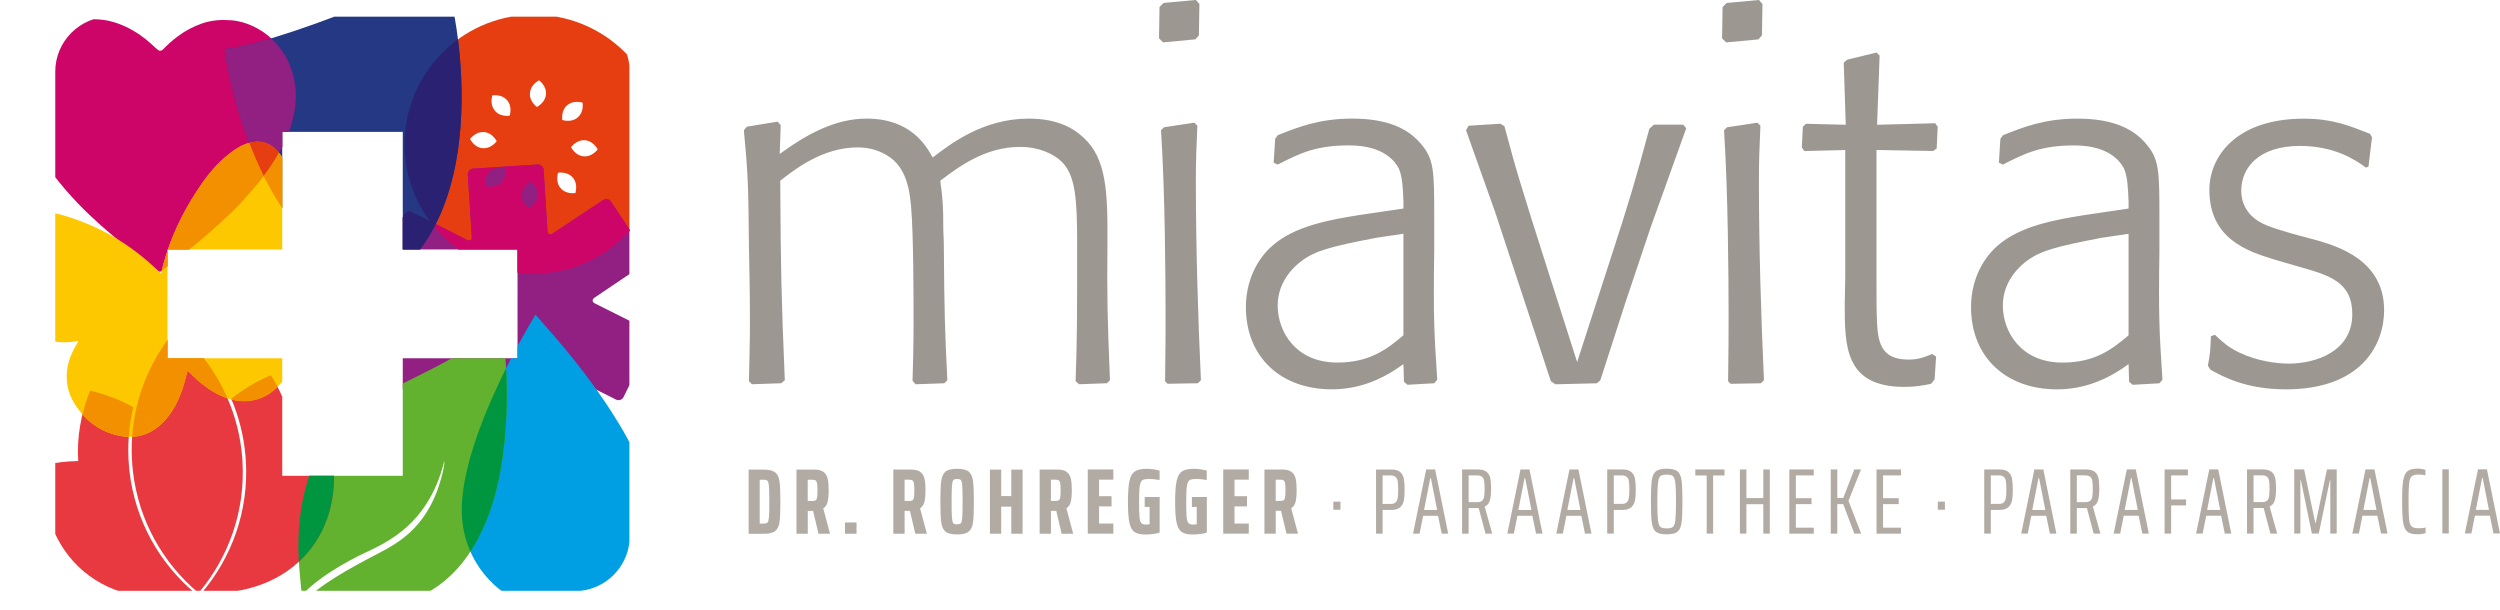
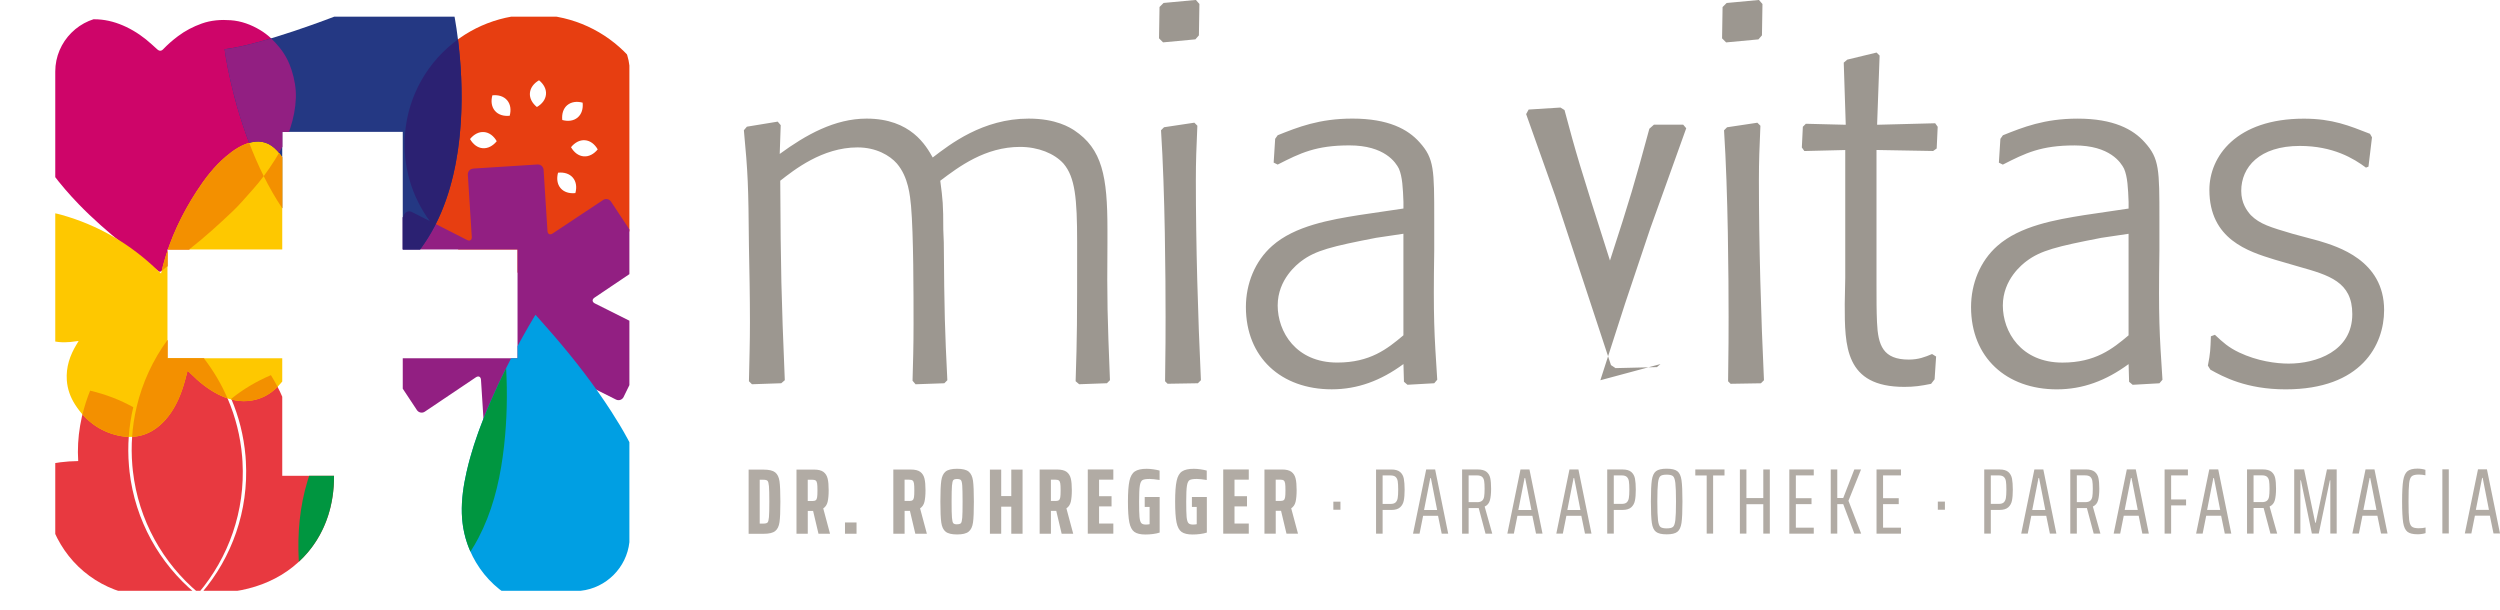
<svg xmlns="http://www.w3.org/2000/svg" id="Ebene_1" viewBox="0 0 746.43 182.1">
  <defs>
    <style>.cls-1{fill:#ce0569;}.cls-1,.cls-2,.cls-3,.cls-4,.cls-5,.cls-6,.cls-7,.cls-8,.cls-9,.cls-10,.cls-11,.cls-12,.cls-13,.cls-14{stroke-width:0px;}.cls-2{fill:#009640;}.cls-3{fill:#b1aba4;}.cls-4{fill:none;}.cls-5{fill:#f39000;}.cls-6{fill:#62b22f;}.cls-7{fill:#9c9790;}.cls-8{fill:#009fe3;}.cls-9{fill:#243883;}.cls-15{clip-path:url(#clippath);}.cls-10{fill:#e73e11;}.cls-11{fill:#e83940;}.cls-12{fill:#fec800;}.cls-13{fill:#921f82;}.cls-14{fill:#2b2172;}</style>
    <clipPath id="clippath">
      <path class="cls-4" d="m50,74.48h34.27s0-35.1,0-35.1h35.98s0,35.1,0,35.1h34.27s0,32.49,0,32.49h-34.27s0,35.1,0,35.1h-35.98s0-35.1,0-35.1h-34.27s0-32.49,0-32.49ZM32.89,4.97c-9.01,0-16.39,7.38-16.39,16.39v138.74c0,8.42,6.43,15.4,14.61,16.29h142.29c7.6-.83,13.68-6.91,14.52-14.51V19.57c-.9-8.18-7.88-14.6-16.29-14.6H32.89Z" />
    </clipPath>
  </defs>
-   <path class="cls-7" d="m660.11,100.42c-.15,3.92-.15,4.98-.9,8.74l.75,1.21c3.77,2.11,10.71,5.88,22.47,5.88,22.62,0,29.4-13.27,29.4-23.67,0-14.93-14.02-19-19.45-20.66l-7.84-2.11c-6.63-1.96-9.8-2.87-12.51-5.58-1.21-1.36-2.86-3.62-2.86-7.24,0-7.09,5.43-13.42,17.49-13.42,9.95,0,16.13,3.77,19.75,6.48l.75-.3,1.05-8.75-.6-1.05c-6.18-2.41-11.16-4.52-19.75-4.52-20.2,0-28.2,11.31-28.2,21.26,0,14.78,11.61,18.4,19.45,20.81l7.24,2.11c9.05,2.56,15.98,4.52,15.98,14.17,0,11.16-10.86,14.78-19,14.78-3.77,0-9.35-.75-14.78-3.32-3.17-1.51-4.83-3.01-7.24-5.28l-1.21.45Zm-24.58-30.61v30.31c-4.82,4.07-9.95,8.14-19.75,8.14-12.36,0-17.79-9.2-17.79-17.04s5.88-12.36,7.09-13.27c4.22-3.17,9.05-4.37,22.32-6.94l8.14-1.21Zm-38.75-21.26l1.21.6c6.78-3.47,11.46-5.73,21.41-5.73,10.55,0,13.87,5.13,14.78,6.94,1.05,2.41,1.21,5.88,1.36,9.95v1.96l-13.27,1.96c-8.44,1.36-19.15,3.17-25.93,9.2-5.13,4.52-7.84,11.31-7.84,18.24,0,15.08,10.55,24.58,25.63,24.58,7.69,0,14.63-2.56,21.41-7.54l.15,5.28,1.06.9,7.99-.45.91-1.06c-.91-14.02-1.21-18.24-.91-38.6v-9.35c0-14.78,0-18.09-4.37-22.92-3.47-3.92-9.35-7.09-20.05-7.09-9.95,0-16.28,2.56-22.31,4.97l-.75,1.06-.45,7.09Zm-19.6-3.47l1.06-.75.3-6.48-.75-1.05-17.34.45.75-20.66-.91-.9-8.74,2.11-1.06.9.6,18.55-11.91-.3-.9.9-.3,6.18.75,1.06,12.21-.3v38.15l-.15,7.84c0,12.51,0,24.73,17.79,24.73,3.01,0,4.97-.3,7.99-.91l1.05-1.36.45-6.79-1.21-.75c-2.11.9-4.07,1.66-6.94,1.66-7.69,0-9.2-4.22-9.5-11.16-.15-3.47-.15-6.63-.15-11.16v-40.26l16.89.3Zm-51.11-34.53l.15-9.35-1.05-1.21-9.65.9-1.21,1.21-.15,9.35,1.21,1.21,9.65-.9,1.05-1.21Zm.6,102.98c-.9-19.3-1.51-40.41-1.51-59.71,0-5.88.15-9.35.45-16.28l-.91-.9-9.05,1.36-.9.9c1.21,18.55,1.36,44.33,1.36,55.79,0,4.67,0,9.2-.15,19.15l.75.75,9.05-.15.9-.91Zm-48.85,0l7.39-22.92,7.54-22.47,10.71-29.85-.9-1.06h-8.75l-1.36,1.21c-4.37,16.13-5.73,20.81-11.76,39.35l-9.8,30.31-8.14-25.48c-9.2-28.8-10.1-31.96-13.57-44.93l-1.21-.75-9.5.6-.75,1.36,8.74,24.58,16.59,50.36,1.36.9,12.36-.3,1.06-.91Zm-58.8-43.73v30.31c-4.82,4.07-9.95,8.14-19.75,8.14-12.36,0-17.79-9.2-17.79-17.04s5.88-12.36,7.09-13.27c4.22-3.17,9.05-4.37,22.32-6.94l8.14-1.21Zm-38.75-21.26l1.21.6c6.79-3.47,11.46-5.73,21.41-5.73,10.55,0,13.87,5.13,14.78,6.94,1.05,2.41,1.21,5.88,1.36,9.95v1.96l-13.27,1.96c-8.44,1.36-19.15,3.17-25.93,9.2-5.13,4.52-7.84,11.31-7.84,18.24,0,15.08,10.55,24.58,25.63,24.58,7.69,0,14.63-2.56,21.41-7.54l.15,5.28,1.05.9,7.99-.45.9-1.06c-.9-14.02-1.21-18.24-.9-38.6v-9.35c0-14.78,0-18.09-4.37-22.92-3.47-3.92-9.35-7.09-20.05-7.09-9.95,0-16.28,2.56-22.32,4.97l-.75,1.06-.45,7.09Zm-22.31-38l.15-9.35-1.05-1.21-9.65.9-1.21,1.21-.15,9.35,1.21,1.21,9.65-.9,1.06-1.21Zm.6,102.98c-.9-19.3-1.51-40.41-1.51-59.71,0-5.88.15-9.35.45-16.28l-.9-.9-9.05,1.36-.9.9c1.21,18.55,1.36,44.33,1.36,55.79,0,4.67,0,9.2-.15,19.15l.75.75,9.05-.15.9-.91Zm-124.24,0c-1.06-25.78-1.21-32.27-1.36-59.56,4.07-3.17,12.52-9.95,23.07-9.95,5.58,0,9.65,2.41,11.76,4.82,3.47,4.07,3.92,9.65,4.22,12.67.75,8.44.75,26.39.75,35.28,0,6.94-.15,11.31-.3,16.89l.9,1.06,8.59-.3.9-.91c-.75-15.23-.9-20.05-1.06-41.16l-.15-3.77c0-7.54-.15-8.9-.9-14.63,5.58-4.22,13.42-10.1,23.82-10.1,5.43,0,10.25,1.96,12.97,4.98,3.47,4.07,4.07,10.4,4.07,23.37,0,24.88,0,27.59-.45,41.61l1.06.9,8.29-.3.9-.91c-.75-19-.9-23.82-.75-40.86v-4.22c0-15.68-1.51-23.97-9.95-29.55-1.21-.75-5.28-3.47-13.57-3.47-13.72,0-23.52,7.69-28.65,11.61-1.96-3.47-6.48-11.61-19.75-11.61-9.5,0-18.09,4.82-25.93,10.55l.3-8.59-.9-1.06-9.2,1.51-.9,1.06c1.21,12.82,1.36,16.43,1.51,34.53.15,7.54.3,15.08.3,22.77,0,6.33-.15,10.4-.3,17.64l.9.9,8.75-.3,1.06-.91Z" />
+   <path class="cls-7" d="m660.11,100.42c-.15,3.92-.15,4.98-.9,8.74l.75,1.21c3.77,2.11,10.71,5.88,22.47,5.88,22.62,0,29.4-13.27,29.4-23.67,0-14.93-14.02-19-19.45-20.66l-7.84-2.11c-6.63-1.96-9.8-2.87-12.51-5.58-1.21-1.36-2.86-3.62-2.86-7.24,0-7.09,5.43-13.42,17.49-13.42,9.95,0,16.13,3.77,19.75,6.48l.75-.3,1.05-8.75-.6-1.05c-6.18-2.41-11.16-4.52-19.75-4.52-20.2,0-28.2,11.31-28.2,21.26,0,14.78,11.61,18.4,19.45,20.81l7.24,2.11c9.05,2.56,15.98,4.52,15.98,14.17,0,11.16-10.86,14.78-19,14.78-3.77,0-9.35-.75-14.78-3.32-3.17-1.51-4.83-3.01-7.24-5.28l-1.21.45Zm-24.58-30.61v30.31c-4.82,4.07-9.95,8.14-19.75,8.14-12.36,0-17.79-9.2-17.79-17.04s5.88-12.36,7.09-13.27c4.22-3.17,9.05-4.37,22.32-6.94l8.14-1.21Zm-38.75-21.26l1.21.6c6.78-3.47,11.46-5.73,21.41-5.73,10.55,0,13.87,5.13,14.78,6.94,1.05,2.41,1.21,5.88,1.36,9.95v1.96l-13.27,1.96c-8.44,1.36-19.15,3.17-25.93,9.2-5.13,4.52-7.84,11.31-7.84,18.24,0,15.08,10.55,24.58,25.63,24.58,7.69,0,14.63-2.56,21.41-7.54l.15,5.28,1.06.9,7.99-.45.91-1.06c-.91-14.02-1.21-18.24-.91-38.6v-9.35c0-14.78,0-18.09-4.37-22.92-3.47-3.92-9.35-7.09-20.05-7.09-9.95,0-16.28,2.56-22.31,4.97l-.75,1.06-.45,7.09Zm-19.6-3.47l1.06-.75.3-6.48-.75-1.05-17.34.45.75-20.66-.91-.9-8.74,2.11-1.06.9.6,18.55-11.91-.3-.9.9-.3,6.18.75,1.06,12.21-.3v38.15l-.15,7.84c0,12.51,0,24.73,17.79,24.73,3.01,0,4.97-.3,7.99-.91l1.05-1.36.45-6.79-1.21-.75c-2.11.9-4.07,1.66-6.94,1.66-7.69,0-9.2-4.22-9.5-11.16-.15-3.47-.15-6.63-.15-11.16v-40.26l16.89.3Zm-51.11-34.53l.15-9.35-1.05-1.21-9.65.9-1.21,1.21-.15,9.35,1.21,1.21,9.65-.9,1.05-1.21Zm.6,102.98c-.9-19.3-1.51-40.41-1.51-59.71,0-5.88.15-9.35.45-16.28l-.91-.9-9.05,1.36-.9.9c1.21,18.55,1.36,44.33,1.36,55.79,0,4.67,0,9.2-.15,19.15l.75.75,9.05-.15.9-.91Zm-48.85,0l7.39-22.92,7.54-22.47,10.71-29.85-.9-1.06h-8.75l-1.36,1.21c-4.37,16.13-5.73,20.81-11.76,39.35c-9.2-28.8-10.1-31.96-13.57-44.93l-1.21-.75-9.5.6-.75,1.36,8.74,24.58,16.59,50.36,1.36.9,12.36-.3,1.06-.91Zm-58.8-43.73v30.31c-4.82,4.07-9.95,8.14-19.75,8.14-12.36,0-17.79-9.2-17.79-17.04s5.88-12.36,7.09-13.27c4.22-3.17,9.05-4.37,22.32-6.94l8.14-1.21Zm-38.75-21.26l1.21.6c6.79-3.47,11.46-5.73,21.41-5.73,10.55,0,13.87,5.13,14.78,6.94,1.05,2.41,1.21,5.88,1.36,9.95v1.96l-13.27,1.96c-8.44,1.36-19.15,3.17-25.93,9.2-5.13,4.52-7.84,11.31-7.84,18.24,0,15.08,10.55,24.58,25.63,24.58,7.69,0,14.63-2.56,21.41-7.54l.15,5.28,1.05.9,7.99-.45.9-1.06c-.9-14.02-1.21-18.24-.9-38.6v-9.35c0-14.78,0-18.09-4.37-22.92-3.47-3.92-9.35-7.09-20.05-7.09-9.95,0-16.28,2.56-22.32,4.97l-.75,1.06-.45,7.09Zm-22.31-38l.15-9.35-1.05-1.21-9.65.9-1.21,1.21-.15,9.35,1.21,1.21,9.65-.9,1.06-1.21Zm.6,102.98c-.9-19.3-1.51-40.41-1.51-59.71,0-5.88.15-9.35.45-16.28l-.9-.9-9.05,1.36-.9.9c1.21,18.55,1.36,44.33,1.36,55.79,0,4.67,0,9.2-.15,19.15l.75.75,9.05-.15.9-.91Zm-124.24,0c-1.06-25.78-1.21-32.27-1.36-59.56,4.07-3.17,12.52-9.95,23.07-9.95,5.58,0,9.65,2.41,11.76,4.82,3.47,4.07,3.92,9.65,4.22,12.67.75,8.44.75,26.39.75,35.28,0,6.94-.15,11.31-.3,16.89l.9,1.06,8.59-.3.9-.91c-.75-15.23-.9-20.05-1.06-41.16l-.15-3.77c0-7.54-.15-8.9-.9-14.63,5.58-4.22,13.42-10.1,23.82-10.1,5.43,0,10.25,1.96,12.97,4.98,3.47,4.07,4.07,10.4,4.07,23.37,0,24.88,0,27.59-.45,41.61l1.06.9,8.29-.3.9-.91c-.75-19-.9-23.82-.75-40.86v-4.22c0-15.68-1.51-23.97-9.95-29.55-1.21-.75-5.28-3.47-13.57-3.47-13.72,0-23.52,7.69-28.65,11.61-1.96-3.47-6.48-11.61-19.75-11.61-9.5,0-18.09,4.82-25.93,10.55l.3-8.59-.9-1.06-9.2,1.51-.9,1.06c1.21,12.82,1.36,16.43,1.51,34.53.15,7.54.3,15.08.3,22.77,0,6.33-.15,10.4-.3,17.64l.9.9,8.75-.3,1.06-.91Z" />
  <path class="cls-3" d="m743.12,152.23h-3.9l1.87-9.55h.17l1.87,9.55Zm3.31,7.05l-3.9-19.16h-2.67l-3.93,19.16h1.95l1.06-5.32h4.46l1.09,5.32h1.95Zm-15.29-19.16h-1.92v19.16h1.92v-19.16Zm-6.93,19.02v-1.64c-.56.15-1.24.22-2.06.22-.98,0-1.68-.17-2.07-.51-.4-.34-.66-1.03-.78-2.07-.12-1.04-.18-2.85-.18-5.43s.06-4.39.18-5.43c.12-1.04.38-1.73.78-2.08.4-.34,1.09-.51,2.07-.51.71,0,1.37.07,2.01.22v-1.64c-.26-.09-.61-.18-1.06-.25-.45-.07-.87-.11-1.28-.11-1.38,0-2.38.26-3.01.77-.63.51-1.06,1.43-1.28,2.76-.22,1.33-.33,3.42-.33,6.28s.11,4.98.32,6.31c.21,1.33.64,2.24,1.27,2.74.63.5,1.64.75,3.04.75.41,0,.84-.03,1.28-.1.45-.06.82-.15,1.11-.26m-14.68-6.91h-3.9l1.87-9.55h.17l1.87,9.55Zm3.31,7.05l-3.9-19.16h-2.67l-3.93,19.16h1.95l1.06-5.32h4.46l1.09,5.32h1.95Zm-15.18,0v-19.16h-2.9l-3.34,15.93h-.17l-3.32-15.93h-2.95v19.16h1.84v-15.88h.17l3.26,15.88h2.06l3.31-15.88h.14v15.88h1.89Zm-22.34-9.39h-2.48v-7.99h2.48c.69,0,1.19.14,1.52.42.32.28.53.68.63,1.21.09.53.14,1.31.14,2.35s-.05,1.83-.14,2.37c-.09.54-.3.95-.63,1.23-.33.28-.83.42-1.52.42m4.57,9.39l-2.26-8.08c.8-.37,1.32-.99,1.56-1.87.24-.87.36-2.02.36-3.45,0-1.32-.08-2.37-.25-3.16-.17-.79-.54-1.42-1.11-1.89-.58-.47-1.46-.71-2.65-.71h-4.65v19.16h1.95v-7.63h3.01l2.03,7.63h2.01Zm-17.02-7.05h-3.9l1.87-9.55h.17l1.87,9.55Zm3.32,7.05l-3.9-19.16h-2.67l-3.93,19.16h1.95l1.06-5.32h4.46l1.09,5.32h1.95Zm-17.96,0v-8.41h4.46v-1.78h-4.46v-7.18h5.01v-1.78h-6.96v19.16h1.95Zm-9.97-7.05h-3.9l1.87-9.55h.17l1.87,9.55Zm3.31,7.05l-3.9-19.16h-2.67l-3.93,19.16h1.95l1.06-5.32h4.46l1.09,5.32h1.95Zm-19.02-9.39h-2.48v-7.99h2.48c.69,0,1.19.14,1.52.42.33.28.53.68.63,1.21.09.53.14,1.31.14,2.35s-.05,1.83-.14,2.37c-.09.54-.3.95-.63,1.23-.33.28-.83.42-1.52.42m4.57,9.39l-2.26-8.08c.8-.37,1.32-.99,1.56-1.87.24-.87.36-2.02.36-3.45,0-1.32-.08-2.37-.25-3.16-.17-.79-.54-1.42-1.11-1.89-.58-.47-1.46-.71-2.65-.71h-4.65v19.16h1.95v-7.63h3.01l2.03,7.63h2.01Zm-16.46-7.05h-3.9l1.87-9.55h.17l1.87,9.55Zm3.31,7.05l-3.9-19.16h-2.67l-3.93,19.16h1.95l1.06-5.32h4.46l1.09,5.32h1.95Zm-19.58-8.86v-8.52h2.34c.69,0,1.2.15,1.53.44.33.3.55.73.64,1.29.09.57.14,1.41.14,2.52s-.05,1.93-.15,2.51c-.1.58-.32,1.01-.64,1.31-.33.3-.83.44-1.52.44h-2.34Zm-1.95,8.86h1.95v-7.07h2.59c1.17,0,2.04-.26,2.62-.78.58-.52.95-1.2,1.11-2.03.17-.84.25-1.91.25-3.23s-.08-2.47-.24-3.3c-.16-.83-.53-1.49-1.1-1.99-.58-.5-1.46-.75-2.65-.75h-4.54v19.16Zm-11.75-9.55h-2.12v2.42h2.12v-2.42Zm-13.12,9.55v-1.78h-5.35v-7.02h4.68v-1.78h-4.68v-6.79h5.35v-1.78h-7.3v19.16h7.3Zm-11.89,0l-3.79-9.8,3.76-9.36h-2.01l-3.31,8.52h-1.78v-8.52h-1.95v19.16h1.95v-8.8h1.78l3.31,8.8h2.03Zm-14.15,0v-1.78h-5.35v-7.02h4.68v-1.78h-4.68v-6.79h5.35v-1.78h-7.3v19.16h7.3Zm-13.12,0v-19.16h-1.95v8.55h-5.04v-8.55h-1.95v19.16h1.95v-8.77h5.04v8.77h1.95Zm-16.93,0v-17.35h3.4v-1.81h-8.72v1.81h3.4v17.35h1.92Zm-13.87-1.56c-.89,0-1.51-.14-1.87-.43-.35-.29-.6-.97-.72-2.03-.13-1.07-.2-2.92-.2-5.56s.07-4.49.2-5.56c.13-1.07.37-1.75.72-2.03.35-.29.97-.43,1.87-.43s1.51.14,1.87.43c.35.29.59.97.72,2.03.13,1.07.2,2.92.2,5.56s-.07,4.49-.2,5.56c-.13,1.07-.37,1.75-.72,2.03-.35.29-.98.43-1.87.43m0,1.78c1.49,0,2.55-.25,3.19-.75.64-.5,1.05-1.39,1.24-2.67.19-1.28.28-3.41.28-6.38s-.09-5.1-.28-6.38c-.18-1.28-.6-2.17-1.24-2.67-.64-.5-1.7-.75-3.19-.75s-2.55.25-3.19.75c-.64.5-1.05,1.39-1.24,2.67-.19,1.28-.28,3.41-.28,6.38s.09,5.1.28,6.38c.18,1.28.6,2.17,1.24,2.67.64.5,1.7.75,3.19.75m-15.79-9.08v-8.52h2.34c.69,0,1.2.15,1.53.44.33.3.55.73.64,1.29.09.57.14,1.41.14,2.52s-.05,1.93-.15,2.51c-.1.58-.32,1.01-.64,1.31-.33.3-.83.44-1.52.44h-2.34Zm-1.95,8.86h1.95v-7.07h2.59c1.17,0,2.04-.26,2.62-.78.58-.52.95-1.2,1.11-2.03.17-.84.25-1.91.25-3.23s-.08-2.47-.24-3.3c-.16-.83-.53-1.49-1.1-1.99-.58-.5-1.46-.75-2.65-.75h-4.54v19.16Zm-8.02-7.05h-3.9l1.87-9.55h.17l1.87,9.55Zm3.31,7.05l-3.9-19.16h-2.67l-3.93,19.16h1.95l1.06-5.32h4.46l1.09,5.32h1.95Zm-17.94-7.05h-3.9l1.87-9.55h.17l1.87,9.55Zm3.32,7.05l-3.9-19.16h-2.67l-3.93,19.16h1.95l1.06-5.32h4.46l1.09,5.32h1.95Zm-19.58-9.39h-2.48v-7.99h2.48c.69,0,1.19.14,1.52.42.33.28.53.68.63,1.21.09.53.14,1.31.14,2.35s-.05,1.83-.14,2.37c-.09.54-.3.95-.63,1.23-.32.28-.83.42-1.52.42m4.57,9.39l-2.26-8.08c.8-.37,1.32-.99,1.56-1.87.24-.87.36-2.02.36-3.45,0-1.32-.08-2.37-.25-3.16-.17-.79-.54-1.42-1.11-1.89-.58-.47-1.46-.71-2.65-.71h-4.65v19.16h1.95v-7.63h3.01l2.03,7.63h2.01Zm-16.46-7.05h-3.9l1.87-9.55h.17l1.87,9.55Zm3.31,7.05l-3.9-19.16h-2.67l-3.93,19.16h1.95l1.06-5.32h4.46l1.09,5.32h1.95Zm-19.58-8.86v-8.52h2.34c.69,0,1.2.15,1.53.44.33.3.55.73.64,1.29.09.57.14,1.41.14,2.52s-.05,1.93-.15,2.51c-.1.58-.32,1.01-.64,1.31-.33.3-.83.44-1.52.44h-2.34Zm-1.95,8.86h1.95v-7.07h2.59c1.17,0,2.04-.26,2.62-.78.58-.52.95-1.2,1.11-2.03.17-.84.25-1.91.25-3.23s-.08-2.47-.24-3.3c-.16-.83-.52-1.49-1.1-1.99-.58-.5-1.46-.75-2.65-.75h-4.54v19.16Zm-10.64-9.55h-2.12v2.42h2.12v-2.42Zm-17.99-.22h-1.34v-6.35h1.34c.48,0,.83.08,1.05.24.21.16.35.45.42.88.07.43.1,1.11.1,2.06s-.03,1.63-.1,2.06c-.07.43-.2.72-.42.88-.21.16-.56.24-1.05.24m5.32,9.78l-2.03-7.58c.67-.44,1.1-1.1,1.31-1.96.2-.86.31-2.02.31-3.47s-.1-2.63-.31-3.48c-.2-.85-.62-1.51-1.24-1.98-.62-.46-1.55-.7-2.8-.7h-5.26v19.16h3.37v-6.82h1.59l1.62,6.82h3.45Zm-14.7,0v-3.04h-4.26v-5.12h3.73v-3.04h-3.73v-4.93h4.26v-3.04h-7.63v19.16h7.63Zm-15.54-8.02v5.18c-.3.07-.68.11-1.14.11-.65,0-1.1-.15-1.36-.46s-.43-.9-.52-1.8c-.08-.89-.12-2.42-.12-4.6,0-2.28.07-3.87.22-4.76.15-.89.42-1.45.81-1.67.39-.22,1.11-.33,2.15-.33.65,0,1.63.1,2.95.31v-2.81c-.52-.15-1.15-.27-1.88-.38-.73-.1-1.4-.15-1.99-.15-1.56,0-2.73.26-3.51.78-.78.52-1.32,1.46-1.61,2.83-.3,1.37-.45,3.43-.45,6.2s.14,4.83.42,6.2c.28,1.36.78,2.31,1.5,2.83.72.52,1.83.78,3.31.78.73,0,1.48-.05,2.26-.15.78-.1,1.44-.25,1.98-.43v-10.61h-4.46v2.95h1.45Zm-14.07,0v5.18c-.3.07-.68.11-1.14.11-.65,0-1.1-.15-1.36-.46-.26-.31-.43-.9-.52-1.8-.08-.89-.12-2.42-.12-4.6,0-2.28.07-3.87.22-4.76.15-.89.42-1.45.81-1.67.39-.22,1.1-.33,2.14-.33.65,0,1.63.1,2.95.31v-2.81c-.52-.15-1.15-.27-1.88-.38-.73-.1-1.4-.15-1.99-.15-1.56,0-2.73.26-3.51.78-.78.52-1.32,1.46-1.62,2.83-.3,1.37-.45,3.43-.45,6.2s.14,4.83.42,6.2c.28,1.36.78,2.31,1.5,2.83.72.52,1.83.78,3.31.78.72,0,1.48-.05,2.26-.15.78-.1,1.44-.25,1.98-.43v-10.61h-4.46v2.95h1.45Zm-10.83,8.02v-3.04h-4.26v-5.12h3.73v-3.04h-3.73v-4.93h4.26v-3.04h-7.63v19.16h7.63Zm-17.3-9.78h-1.34v-6.35h1.34c.48,0,.83.08,1.04.24.21.16.35.45.42.88.07.43.1,1.11.1,2.06s-.03,1.63-.1,2.06c-.07.43-.2.72-.42.88-.21.16-.56.24-1.04.24m5.32,9.78l-2.03-7.58c.67-.44,1.1-1.1,1.31-1.96.2-.86.31-2.02.31-3.47s-.1-2.63-.31-3.48c-.21-.85-.62-1.51-1.24-1.98-.62-.46-1.56-.7-2.8-.7h-5.26v19.16h3.37v-6.82h1.59l1.61,6.82h3.45Zm-15.12,0v-19.16h-3.37v7.91h-3.01v-7.91h-3.37v19.16h3.37v-8.08h3.01v8.08h3.37Zm-19.55-2.81c-.56,0-.93-.11-1.13-.33s-.33-.78-.4-1.66c-.08-.88-.11-2.47-.11-4.78s.04-3.89.11-4.78c.07-.88.21-1.44.4-1.66.2-.22.57-.33,1.13-.33s.94.11,1.14.33c.2.22.34.77.4,1.64s.1,2.47.1,4.79-.03,3.92-.1,4.79c-.07.87-.2,1.42-.4,1.64-.2.22-.59.33-1.14.33m0,3.04c1.62,0,2.77-.28,3.45-.84.69-.56,1.12-1.46,1.3-2.71.18-1.25.26-3.34.26-6.25s-.09-5-.26-6.25c-.18-1.25-.61-2.16-1.3-2.72-.69-.56-1.84-.84-3.45-.84s-2.76.28-3.44.84c-.68.56-1.1,1.46-1.28,2.72-.18,1.25-.27,3.34-.27,6.25s.09,5,.27,6.25c.18,1.25.6,2.16,1.28,2.71.68.56,1.82.84,3.44.84m-14.34-10h-1.34v-6.35h1.34c.48,0,.83.08,1.05.24.21.16.35.45.42.88.07.43.1,1.11.1,2.06s-.03,1.63-.1,2.06c-.07.43-.2.72-.42.88-.21.16-.56.24-1.05.24m5.32,9.78l-2.03-7.58c.67-.44,1.1-1.1,1.31-1.96.2-.86.31-2.02.31-3.47s-.1-2.63-.31-3.48c-.21-.85-.62-1.51-1.24-1.98-.62-.46-1.55-.7-2.8-.7h-5.26v19.16h3.37v-6.82h1.59l1.61,6.82h3.45Zm-21-3.37h-3.45v3.37h3.45v-3.37Zm-13.23-6.41h-1.34v-6.35h1.34c.48,0,.83.08,1.04.24.21.16.35.45.42.88.07.43.1,1.11.1,2.06s-.03,1.63-.1,2.06c-.07.43-.2.72-.42.88-.21.16-.56.24-1.04.24m5.32,9.78l-2.03-7.58c.67-.44,1.1-1.1,1.31-1.96.2-.86.31-2.02.31-3.47s-.1-2.63-.31-3.48c-.21-.85-.62-1.51-1.24-1.98-.62-.46-1.55-.7-2.8-.7h-5.26v19.16h3.37v-6.82h1.59l1.61,6.82h3.45Zm-21-3.04v-13.09h1.17c.58,0,.96.11,1.17.32.2.21.34.75.42,1.6.07.85.11,2.39.11,4.62s-.04,3.77-.11,4.62c-.08.86-.21,1.39-.42,1.6-.21.21-.6.32-1.17.32h-1.17Zm-3.31,3.04h4.48c1.62,0,2.77-.27,3.45-.82.69-.55,1.12-1.43,1.29-2.66.18-1.23.26-3.26.26-6.1s-.09-4.9-.26-6.11c-.18-1.22-.61-2.1-1.29-2.65-.69-.55-1.84-.82-3.45-.82h-4.48v19.16Z" />
  <g class="cls-15">
    <path class="cls-10" d="m162.49,4.51c-21.24-1.71-39.85,14.15-41.57,35.44-1.72,21.29,14.11,39.93,35.35,41.64,21.24,1.71,39.85-14.15,41.57-35.44,1.72-21.29-14.11-39.93-35.35-41.64m-15.49,23.95c1.8-.19,3.41.29,4.43,1.49,1.01,1.19,1.22,2.87.75,4.61-1.79.19-3.41-.29-4.42-1.49-1.01-1.19-1.23-2.87-.75-4.61m-6.67,13.05c1.14-1.4,2.62-2.21,4.18-2.08,1.56.13,2.89,1.16,3.79,2.73-1.14,1.4-2.62,2.21-4.18,2.09-1.56-.12-2.89-1.16-3.79-2.73m9.1,13.2c-1.19,1.01-2.86,1.23-4.6.76-.19-1.8.29-3.42,1.48-4.43,1.19-1.01,2.86-1.23,4.6-.76.19,1.8-.29,3.42-1.48,4.43m11.5-30.75c1.4,1.14,2.21,2.62,2.08,4.18-.13,1.56-1.16,2.9-2.72,3.8-1.4-1.14-2.21-2.62-2.08-4.18.13-1.56,1.16-2.9,2.72-3.8m-3.08,38.19c-1.4-1.14-2.21-2.62-2.08-4.18.13-1.56,1.16-2.9,2.72-3.8,1.4,1.14,2.21,2.62,2.08,4.18-.13,1.56-1.16,2.9-2.72,3.8m11.5-30.75c1.19-1.01,2.86-1.23,4.6-.76.19,1.8-.29,3.42-1.48,4.43-1.19,1.01-2.86,1.23-4.6.75-.19-1.8.29-3.42,1.48-4.43m2.43,26.25c-1.79.19-3.41-.29-4.42-1.48-1.01-1.19-1.22-2.87-.75-4.61,1.8-.19,3.41.29,4.42,1.48,1.01,1.19,1.23,2.87.75,4.61m2.49-10.97c-1.56-.13-2.89-1.16-3.79-2.73,1.14-1.4,2.62-2.21,4.18-2.08,1.56.13,2.89,1.16,3.79,2.73-1.14,1.4-2.62,2.21-4.18,2.08" />
    <path class="cls-13" d="m141.27,50.35c-.94.06-1.65.87-1.59,1.81l1.18,18.56c.06.94-.58,1.36-1.41.93l-16.5-8.39c-.84-.43-1.86-.08-2.26.76l-8.48,17.49c-.41.84-.06,1.88.78,2.3l16.31,8.15c.84.42.89,1.19.11,1.72l-15.15,10.22c-.78.53-.99,1.6-.47,2.38l10.69,16.16c.52.78,1.58,1,2.36.47l15.25-10.26c.78-.52,1.46-.19,1.52.75l1.17,18.4c.06.94.87,1.65,1.81,1.59l19.13-1.22c.94-.06,1.65-.87,1.6-1.81l-1.17-18.33c-.06-.94.58-1.36,1.41-.94l16.36,8.21c.84.42,1.86.08,2.27-.77l8.52-17.46c.41-.84.06-1.88-.78-2.3l-16.32-8.18c-.84-.42-.89-1.19-.11-1.72l15.11-10.18c.78-.52.99-1.6.47-2.38l-10.65-16.12c-.52-.78-1.58-1-2.36-.48l-15.08,10.01c-.78.52-1.47.18-1.53-.76l-1.16-18.26c-.06-.94-.87-1.65-1.81-1.59l-19.22,1.22Z" />
    <path class="cls-8" d="m159.89,93.99c1.94,2.2,3.84,4.31,5.69,6.46,6.11,7.1,11.84,14.51,16.94,22.41,3.45,5.35,6.59,10.87,8.94,16.83,1.38,3.48,2.52,7.04,2.82,10.79.85,10.66-2.78,19.33-10.87,25.87-3.78,3.06-8.15,4.81-12.94,5.49-11.22,1.6-22.41-3.9-28.37-13.96-2.65-4.48-4.05-9.34-4.21-14.55-.12-4.2.48-8.3,1.4-12.35,1.7-7.54,4.39-14.71,7.46-21.73,3.73-8.53,8.03-16.74,12.77-24.7.09-.15.2-.3.36-.55" />
-     <path class="cls-6" d="m90.76,179.71c4.39-4.87,12.97-9.68,21.99-14.37,6.49-3.38,16.09-8.48,19.69-25.46.04-.18.41-2.59.19-2.1-5.14,20.58-19.52,25.08-25.75,28.28-12.77,6.56-16.47,11.43-16.77,11.65-.32-3.64-.72-7.1-.9-10.58-.4-7.97.3-15.83,2.62-23.5,2.87-9.49,8.03-17.39,16.43-22.89,2.29-1.5,4.78-2.72,7.25-3.92,9.15-4.45,18.31-8.9,26.97-14.28,2.56-1.59,4.97-3.41,7.46-5.14.05.33.13.86.19,1.39,1.5,12.53,1.68,25.06-.05,37.58-1.17,8.47-3.29,16.67-7.28,24.3-3.76,7.19-8.93,13.04-16.22,16.83-5.73,2.98-11.88,4.21-18.29,4.33-5.78.11-11.46-.66-17.08-1.97-.11-.02-.21-.07-.45-.15" />
    <path class="cls-1" d="m6.88,29.07c-.2-3.79.57-7.36,2.15-10.73,2.18-4.65,5.49-8.24,10.16-10.55,3.18-1.57,6.53-2.2,10.02-2.01,2.97.16,5.8.99,8.49,2.27,2.83,1.35,5.37,3.14,7.68,5.26.53.49,1.09.95,1.61,1.46.53.5,1.18.51,1.69-.03,1.37-1.43,2.86-2.74,4.44-3.92,2.17-1.63,4.56-2.88,7.12-3.79,2.81-1,5.72-1.21,8.65-.99,3.17.23,6.08,1.31,8.83,2.96,2.27,1.37,4.12,3.15,5.74,5.17,1.61,2,2.83,4.26,3.61,6.73.87,2.75,1.39,5.56,1.27,8.45-.12,2.99-.69,5.89-1.61,8.74-1.12,3.47-2.8,6.67-4.72,9.73-1.93,3.08-4.07,6.03-6.51,8.75-1.99,2.22-3.9,4.51-6.07,6.57-4.06,3.85-8.18,7.62-12.6,11.07-2.87,2.24-5.8,4.41-8.61,6.72-.38.31-.66.26-1.03-.03-3.44-2.65-6.95-5.19-10.33-7.91-4.64-3.75-9.13-7.66-13.29-11.95-2.83-2.92-5.49-6-7.93-9.25-2.1-2.81-3.92-5.81-5.43-8.97-1.45-3.03-2.54-6.22-3.13-9.55-.25-1.4-.28-2.83-.2-4.2" />
    <path class="cls-9" d="m135.31,2.9c-10.86,2.52-34.83,1.82-34.83,1.82,0,0-22.34,8.7-33.42,9.97,0,0,7.58,60.63,47.27,70.22C148.52,62.55,135.31,2.9,135.31,2.9" />
    <path class="cls-11" d="m98.46,131.62c-3.61-.21-7.12-.04-10.48.51-.76-7.02-3.21-13.88-7.09-20.13-4.32,1.83-8.31,4.21-11.85,7.06,2.26,5.3,3.74,11.05,4.26,17.11.04.53.08,1.06.11,1.58.85,14.8-4.18,28.65-13.12,39.19l.48.03h0c12.45.62,23.81-3.35,31.18-12.1,7.46-8.86,9.4-20.93,6.5-33.26" />
    <path class="cls-11" d="m38.67,140.74c-.06-.52-.11-1.05-.16-1.58-.52-6.06-.04-11.97,1.28-17.59-3.97-2.21-8.31-3.87-12.88-4.94-2.76,6.82-4.01,13.99-3.56,21.04h-.25s0,0,0,0c-3.33.04-6.74.47-10.17,1.28-.76,12.64,3.21,24.21,12.07,31.66,8.86,7.46,20.93,9.4,33.26,6.5-10.6-8.87-17.92-21.66-19.6-36.38" />
    <path class="cls-11" d="m72.4,137.85c-.03-.53-.07-1.06-.11-1.59-.52-6.06-1.99-11.81-4.26-17.11-3.49-8.17-8.85-15.28-15.5-20.85-5.61,6.62-9.68,14.55-11.73,23.19-1.33,5.61-1.8,11.53-1.28,17.59.04.53.1,1.06.16,1.58,1.68,14.73,9,27.51,19.6,36.38,8.94-10.55,13.97-24.39,13.12-39.19" />
    <path class="cls-12" d="m78.97,84.5c.69-.36,1.23-.64,1.77-.93,5.96-3.1,8.85-8.25,9.08-15.15.1-2.87-.24-5.71-.94-8.48-.6-2.38-1.22-4.77-1.96-7.1-.92-2.9-2.14-5.66-4.2-7.89-2.11-2.28-4.61-3.15-7.63-2.48-2.89.65-5.28,2.28-7.54,4.17-3.52,2.95-6.32,6.59-8.84,10.47-4.39,6.77-7.85,14.02-9.98,21.93-.22.81-.4,1.63-.65,2.62-.32-.3-.57-.51-.8-.74-8.34-8.09-17.98-13.7-28.94-16.78-3.2-.9-6.47-1.21-9.78-.81-1.45.18-2.85.56-4.15,1.29-2.39,1.34-3.68,3.49-4.17,6.23-.39,2.2-.29,4.41.08,6.59.68,4.04,1.78,7.96,3.24,11.76,1.18,3.08,2.71,5.95,4.95,8.34,3.45,3.68,7.68,5.05,12.52,4.57.76-.07,1.51-.19,2.45-.31-.28.46-.45.75-.63,1.05-1.98,3.26-3.17,6.75-2.9,10.69.19,2.66,1.07,5.06,2.46,7.24,3.11,4.86,7.38,8.02,12.82,9.25,5.95,1.35,10.93-.62,14.86-5.52,2.52-3.15,4.01-6.86,5.11-10.76.27-.96.5-1.93.8-3.06.33.31.58.52.81.75,2.48,2.49,5.17,4.69,8.26,6.28,2.78,1.43,5.7,2.25,8.82,2.01,3.55-.27,6.63-1.77,9.14-4.41,4.64-4.87,6.84-10.79,6.28-17.67-.41-4.97-2.94-8.63-6.89-11.24-.83-.55-1.73-.98-2.6-1.46-.23-.13-.47-.25-.86-.46" />
  </g>
  <path class="cls-2" d="m151.12,109.92c-1.53,3.07-2.98,6.17-4.36,9.32-.84,1.92-1.65,3.85-2.42,5.79-2.05,5.17-3.81,10.46-5.05,15.94-.92,4.05-1.52,8.15-1.4,12.35.12,4.01.98,7.8,2.57,11.38.84-1.29,1.63-2.63,2.36-4.03,3.99-7.63,6.11-15.84,7.28-24.32.15-1.06.27-2.13.4-3.19.87-7.75,1.03-15.49.62-23.24" />
  <path class="cls-5" d="m48.73,79.04c-.16.58-.3,1.17-.46,1.83.57-.47,1.15-.93,1.73-1.39v-4.62c-.46,1.38-.89,2.77-1.27,4.19" />
  <path class="cls-5" d="m56.82,74.2c4.41-3.45,8.54-7.22,12.6-11.07,2.17-2.05,4.08-4.35,6.07-6.57,1.14-1.28,2.22-2.6,3.25-3.97-1.66-3.33-3.1-6.68-4.34-9.94-2.59.74-4.77,2.26-6.85,3.99-3.52,2.95-6.32,6.59-8.84,10.47-3.54,5.45-6.46,11.21-8.58,17.37h6.33c.12-.1.25-.19.37-.29" />
  <path class="cls-2" d="m91.81,143.62c-2.32,7.67-3.02,15.54-2.62,23.51,0,.2.02.4.03.6.96-.89,1.87-1.84,2.73-2.85,5.32-6.32,7.83-14.28,7.78-22.81h-7.43c-.17.51-.34,1.03-.49,1.55" />
  <path class="cls-5" d="m35.24,130.04c1.1.25,2.17.38,3.2.41.21-3.02.67-5.99,1.35-8.87-3.97-2.21-8.31-3.87-12.88-4.94-.94,2.33-1.7,4.7-2.28,7.09,2.83,3.21,6.36,5.35,10.61,6.31" />
  <path class="cls-5" d="m69.04,119.07c.03.08.06.16.1.24,1.54.39,3.12.56,4.76.44,3.47-.26,6.49-1.71,8.98-4.24-.61-1.18-1.28-2.35-1.99-3.5-4.32,1.83-8.31,4.21-11.85,7.06" />
  <path class="cls-5" d="m50.1,124.52c2.52-3.15,4.01-6.86,5.11-10.76.27-.96.51-1.93.8-3.06.33.31.58.52.81.75,2.48,2.49,5.17,4.69,8.26,6.28.94.48,1.89.89,2.86,1.22-1.86-4.31-4.25-8.33-7.07-11.98h-10.87v-5.46c-4.31,5.91-7.48,12.68-9.2,19.97-.69,2.91-1.14,5.9-1.36,8.95,4.13-.19,7.69-2.22,10.65-5.92" />
  <path class="cls-5" d="m82.01,47.81c-1.02,1.64-2.11,3.23-3.27,4.78,1.63,3.26,3.46,6.5,5.54,9.6v-15.23c-.3-.46-.62-.9-.96-1.32-.42.73-.85,1.46-1.3,2.18" />
  <path class="cls-13" d="m82.72,44.95c.21.22.4.45.59.69.33-.58.65-1.18.96-1.77v-4.48h2c.16-.43.31-.86.45-1.3.92-2.85,1.49-5.75,1.61-8.74.12-2.9-.4-5.71-1.27-8.45-.78-2.47-1.99-4.74-3.61-6.73-.78-.96-1.61-1.87-2.51-2.71-5.05,1.51-10.12,2.81-13.89,3.24,0,0,1.63,13.03,7.33,27.96.23-.06.46-.13.69-.18,3.01-.68,5.52.2,7.63,2.48" />
-   <path class="cls-10" d="m82.01,47.81c.45-.72.88-1.44,1.3-2.18-.19-.23-.39-.46-.59-.69-2.11-2.28-4.61-3.15-7.63-2.48-.23.05-.46.11-.69.18,1.25,3.26,2.68,6.61,4.34,9.94,1.16-1.54,2.25-3.14,3.27-4.78" />
-   <path class="cls-1" d="m180.08,59.73l-15.08,10.01c-.78.52-1.47.18-1.53-.76l-1.16-18.26c-.06-.94-.87-1.65-1.81-1.59l-19.22,1.22c-.94.06-1.65.87-1.59,1.81l1.18,18.56c.06.94-.58,1.35-1.41.93l-9.35-4.75c-.14.28-.28.55-.43.83,2.1,2.54,4.52,4.81,7.21,6.74h17.64v6.93c.58.07,1.16.14,1.75.18,12.44,1,23.98-4.03,31.75-12.64v-.28l-5.59-8.46c-.52-.78-1.58-1-2.36-.48" />
  <path class="cls-13" d="m149.43,54.71c-1.19,1.01-2.86,1.23-4.6.76-.19-1.8.29-3.42,1.48-4.43,1.19-1.01,2.86-1.23,4.6-.76.19,1.8-.29,3.42-1.48,4.43" />
  <path class="cls-13" d="m160.56,58.35c-.13,1.56-1.16,2.9-2.72,3.8-1.4-1.14-2.21-2.62-2.08-4.18.13-1.56,1.16-2.9,2.72-3.8,1.4,1.14,2.21,2.62,2.08,4.18" />
  <path class="cls-14" d="m136.74,11.76c-8.8,6.4-14.87,16.48-15.82,28.2-.78,9.68,2.07,18.81,7.4,26.05l-5.38-2.73c-.84-.43-1.85-.08-2.26.76l-.43.89v9.56h5.18c1.6-2.14,3.01-4.4,4.25-6.74.14-.27.29-.55.43-.83,9.41-18.63,8.21-42.47,6.64-55.15" />
</svg>